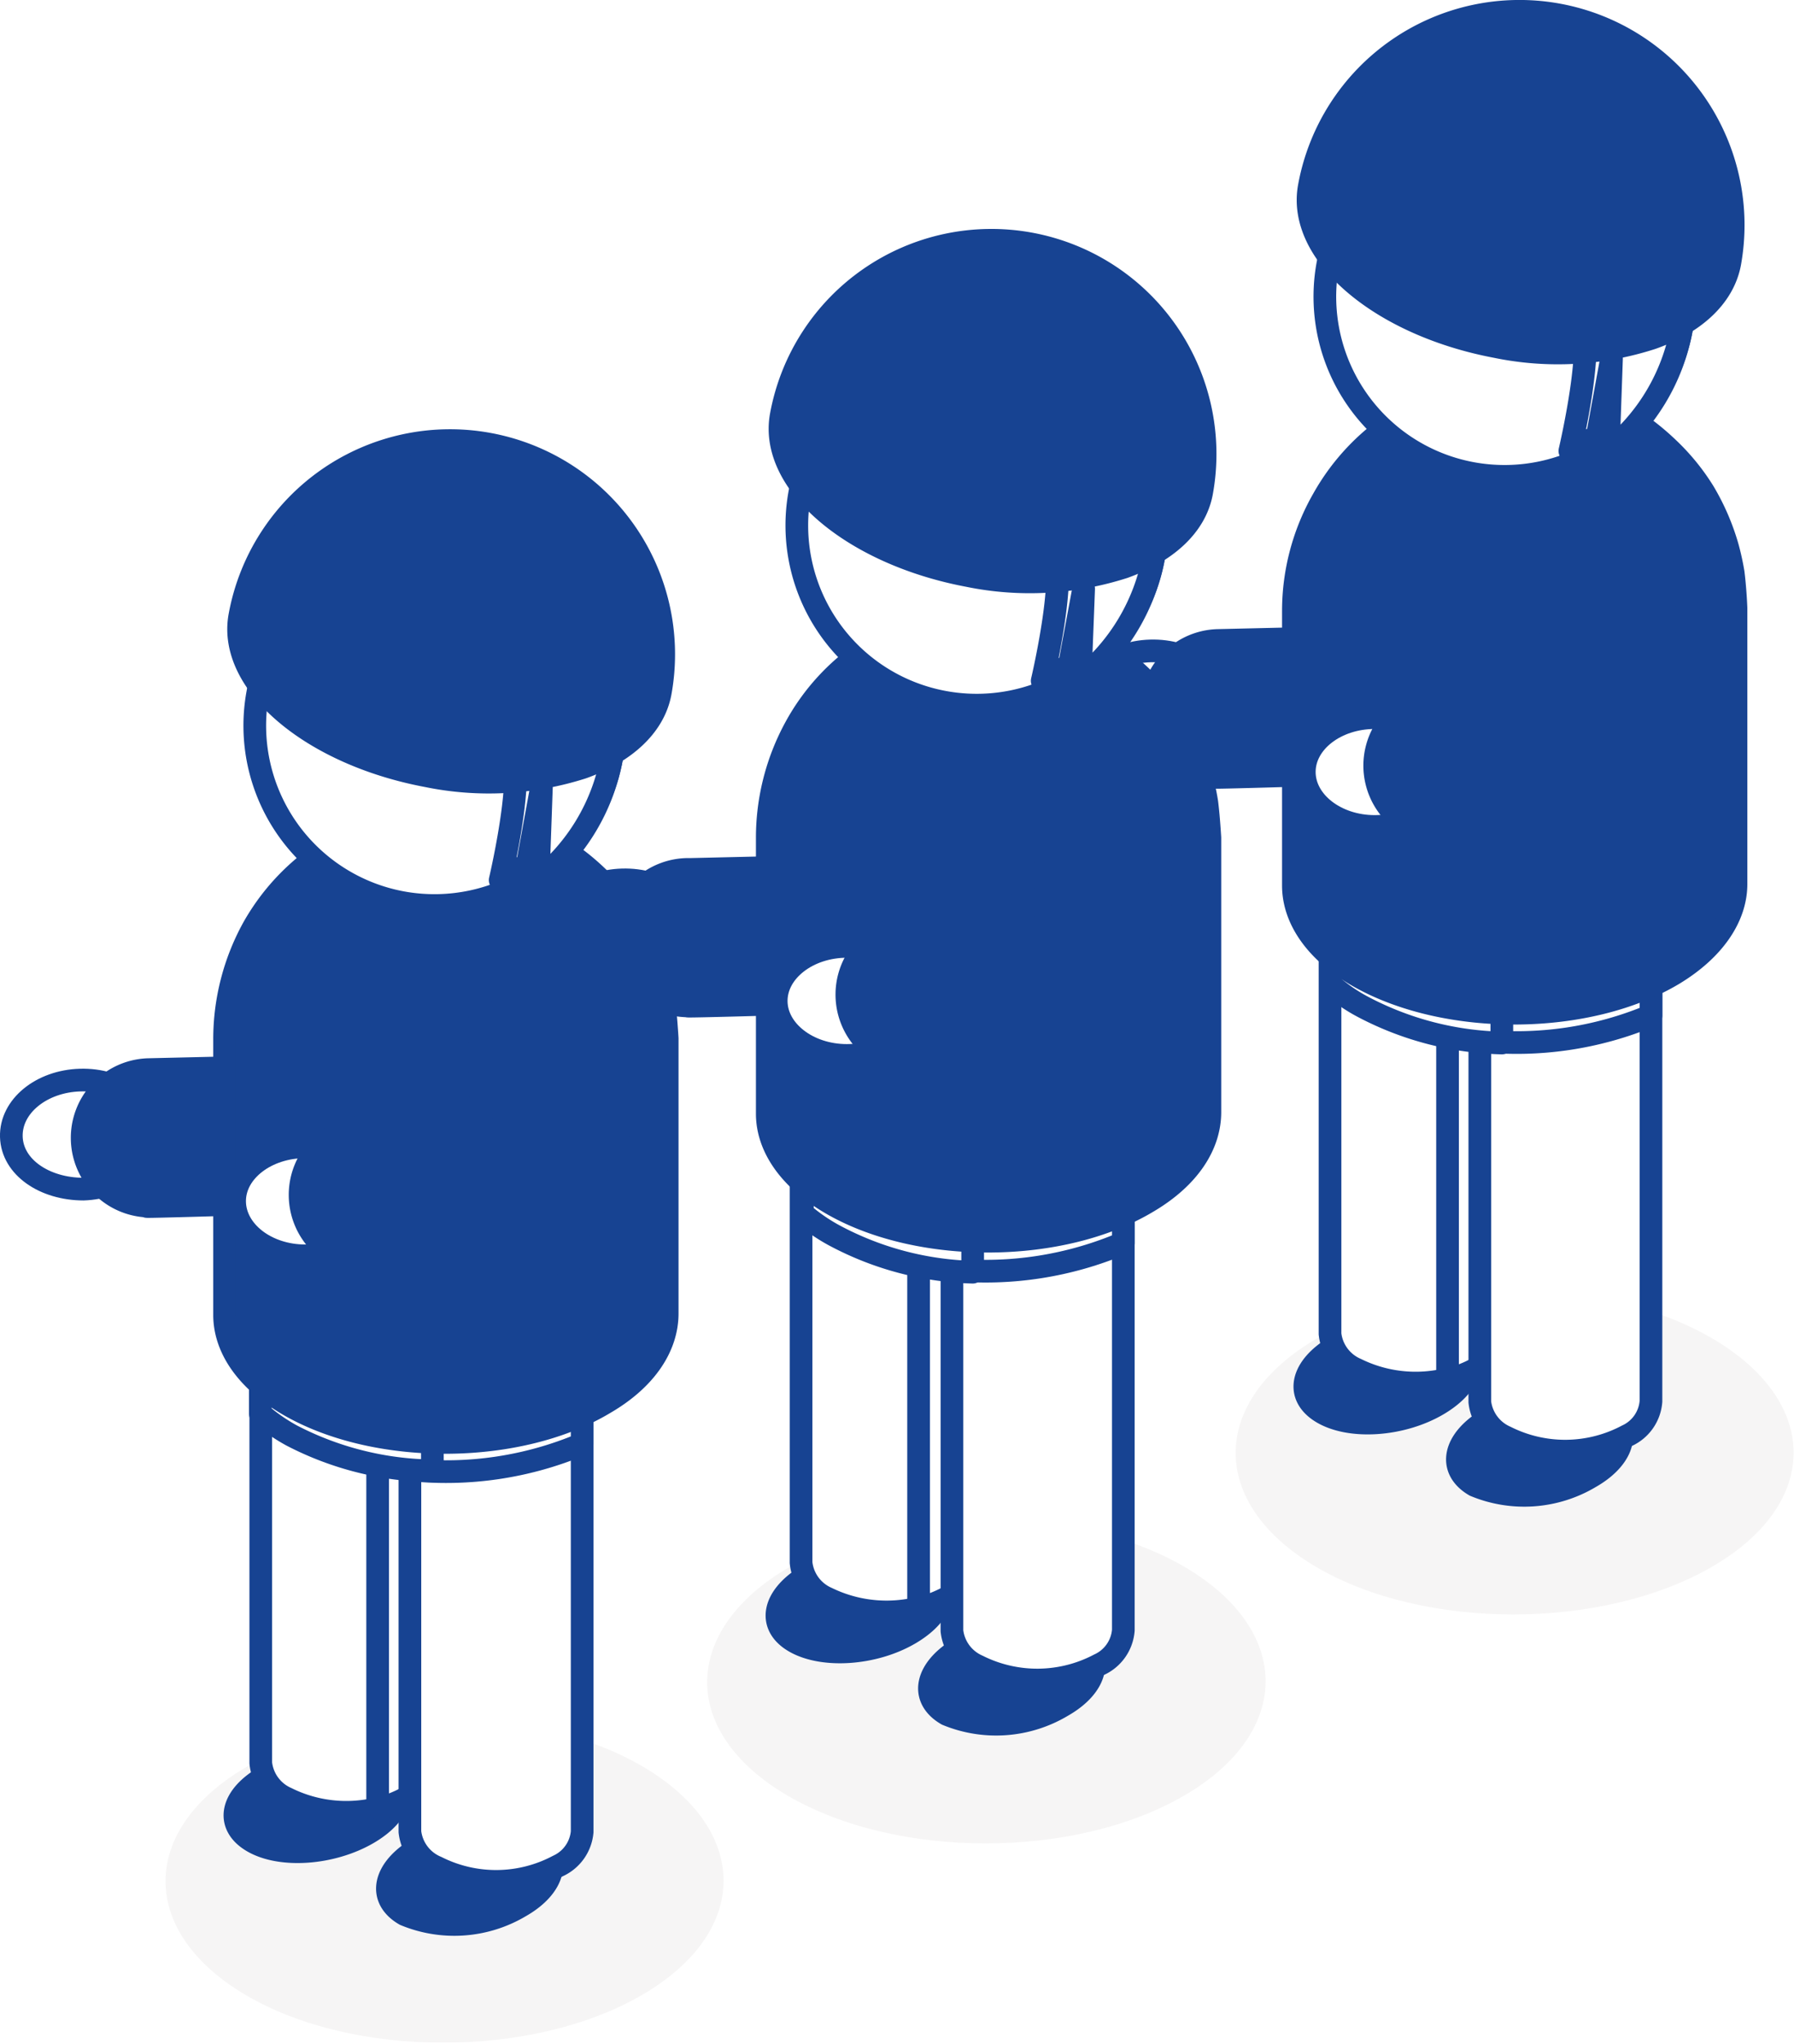
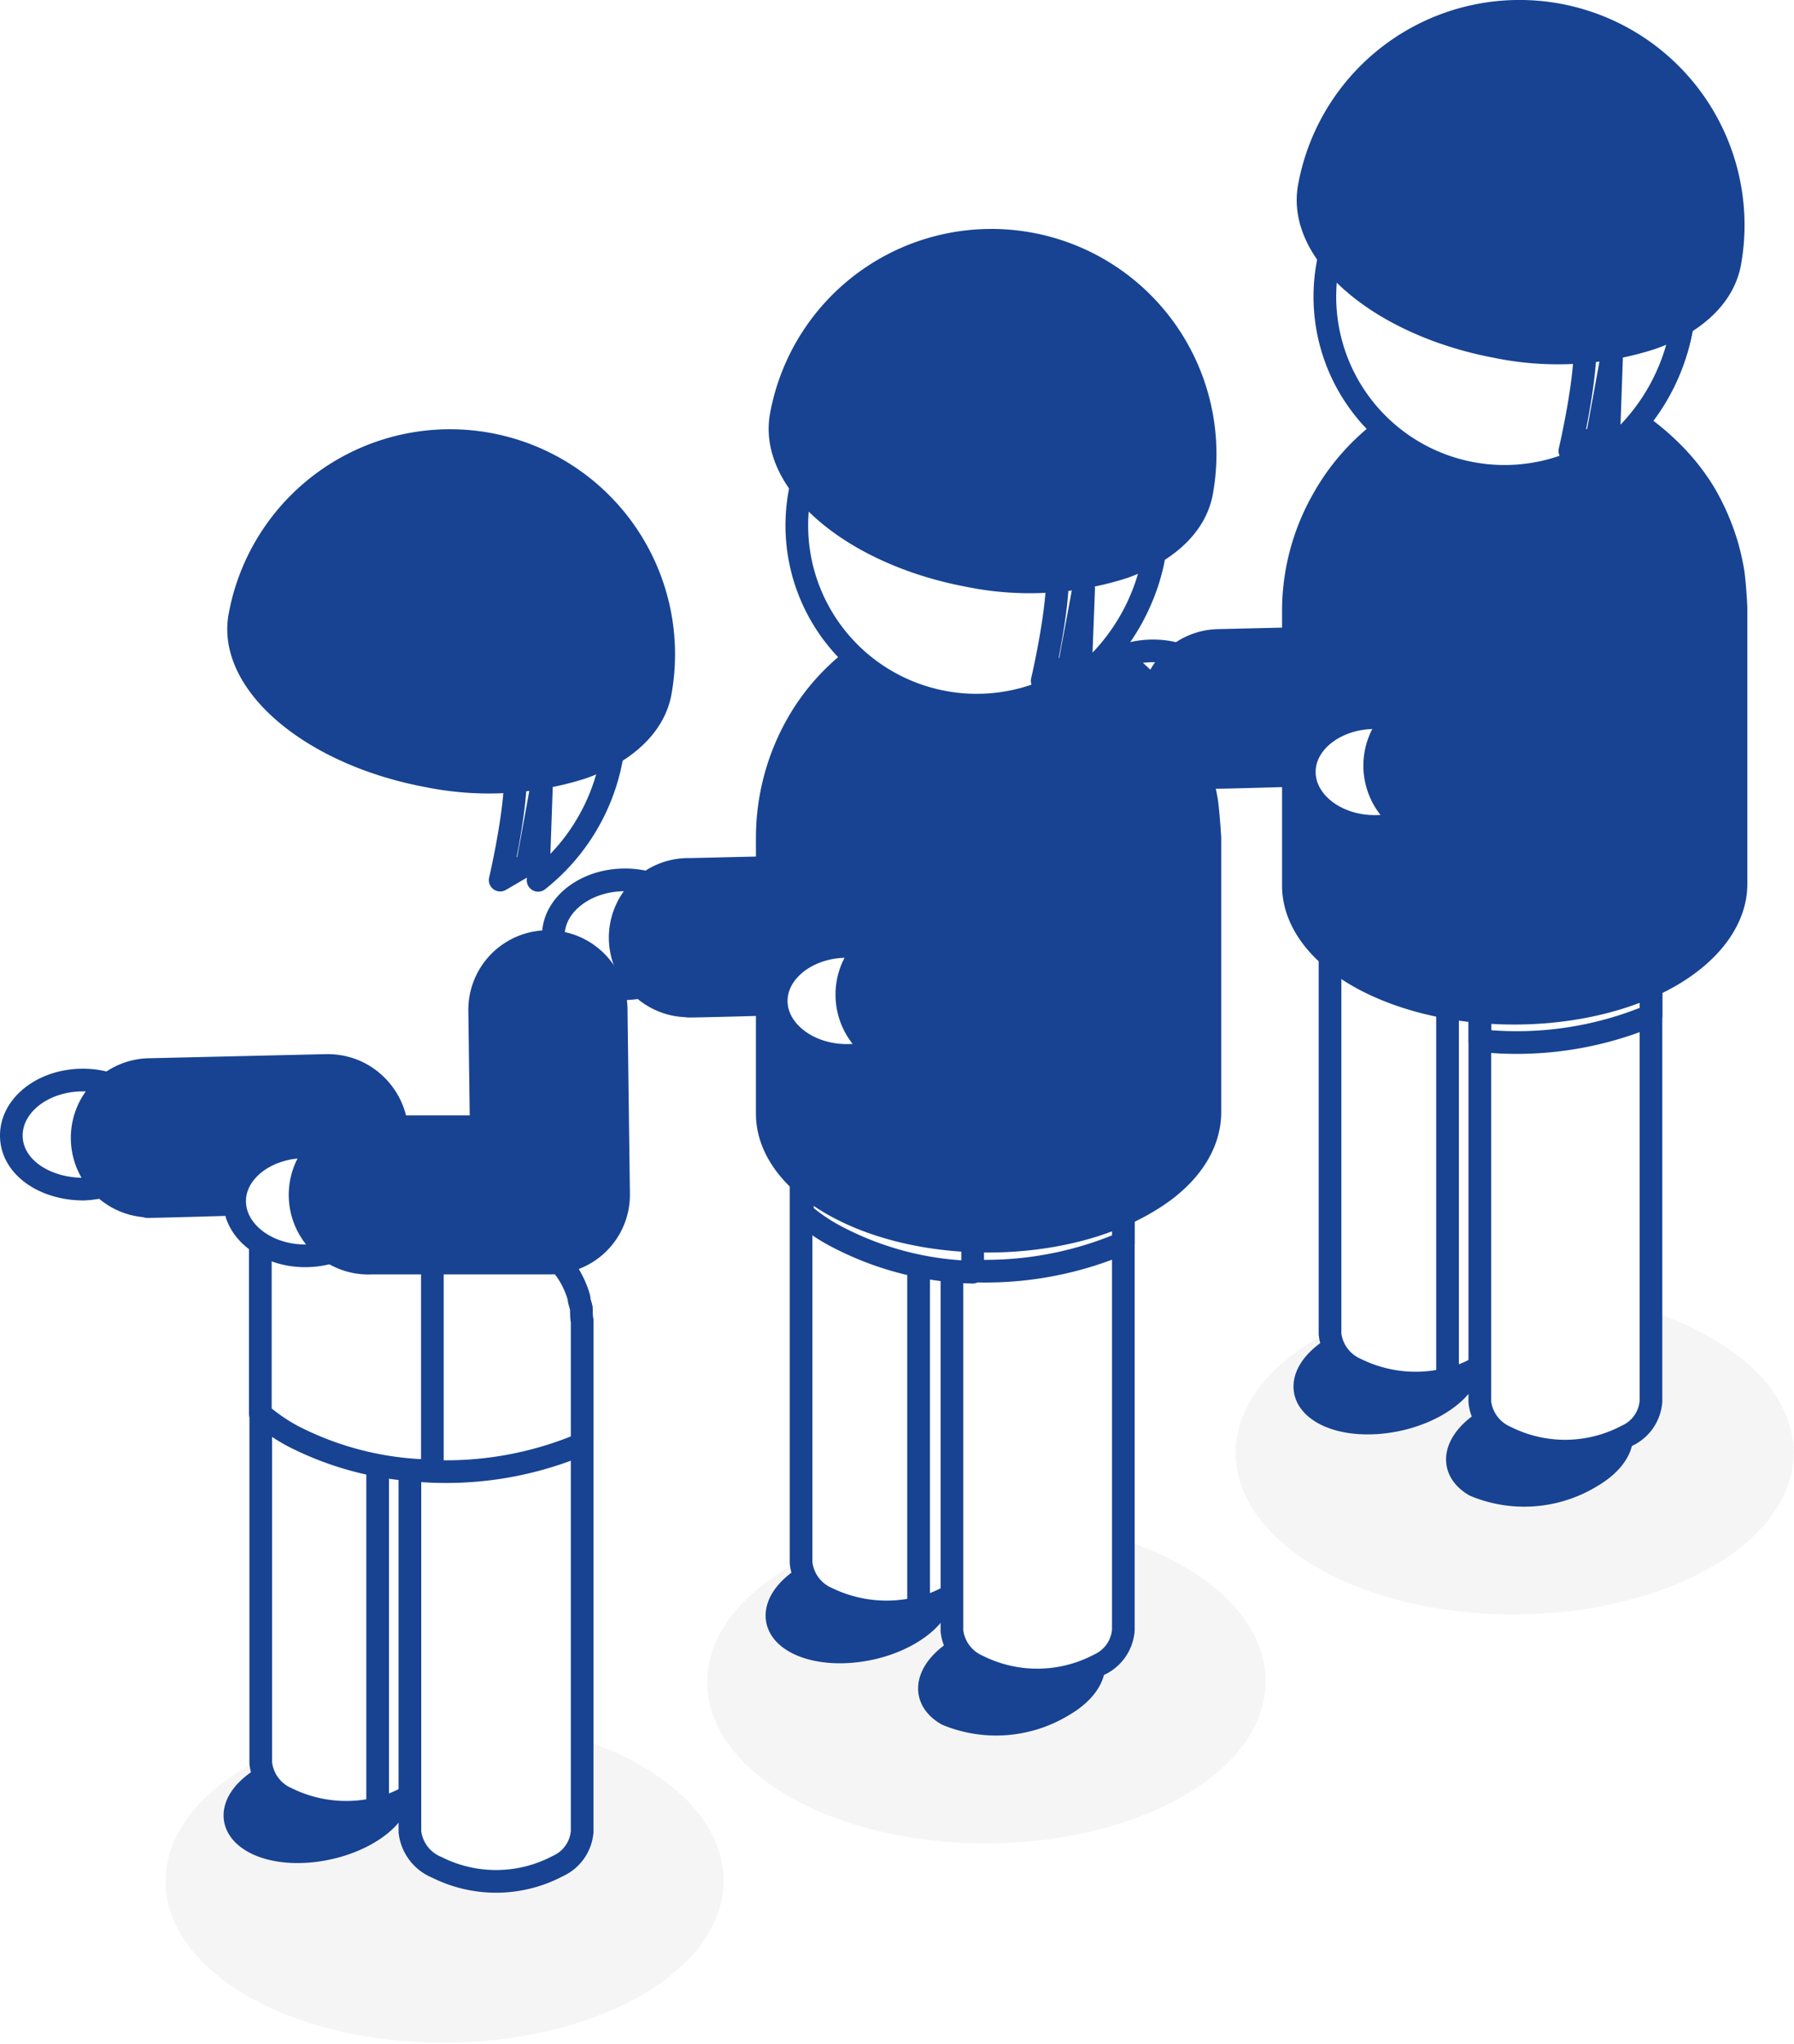
<svg xmlns="http://www.w3.org/2000/svg" viewBox="0 0 82.28 93.72">
  <defs>
    <style>.\31 fb4b61d-4a8a-4554-aaae-1941d1eba90d{fill:#fff;}.\31 fb4b61d-4a8a-4554-aaae-1941d1eba90d,.c7f96a00-1885-49ab-b514-5ed6b4c4b976{stroke:#174392;stroke-linejoin:round;stroke-width:1.04px;}.c7f96a00-1885-49ab-b514-5ed6b4c4b976{fill:#174392;}.\31 9ac4d02-c24f-46d4-846b-5eff76ad16d5{fill:#231815;opacity:0.04;}</style>
  </defs>
  <title>de.svg</title>
  <g id="608747be-a3f0-4d35-bd63-09e7f167a104" data-name="レイヤー 2">
    <g id="46004a98-573a-43cd-8243-3a576fba62a4" data-name="レイヤー 1">
      <path class="1fb4b61d-4a8a-4554-aaae-1941d1eba90d" d="M52.91,34.84c-1.78.06-3.27-1-3.31-2.39s1.38-2.55,3.16-2.6,3.23,1,3.27,2.41S54.68,34.79,52.91,34.84Z" />
      <path class="c7f96a00-1885-49ab-b514-5ed6b4c4b976" d="M64.81,29.25a3.21,3.21,0,0,0-.76-.07l-8.17.19A3.13,3.13,0,1,0,56,35.63s-2,.09,5-.12,6.2-3.25,6.2-3.25a3.12,3.12,0,0,0-1-2.21A3.16,3.16,0,0,0,64.81,29.25Z" />
      <path class="19ac4d02-c24f-46d4-846b-5eff76ad16d5" d="M60.43,61.36c-5,2.9-5,7.6-.06,10.5s13.1,2.9,18.13,0,5-7.6,0-10.5S65.45,58.46,60.43,61.36Z" />
      <path class="c7f96a00-1885-49ab-b514-5ed6b4c4b976" d="M73.58,64.67c1.28.74,1,2.13-.65,3.07a5.9,5.9,0,0,1-5.29.38c-1.27-.74-1-2.11.65-3.06A6,6,0,0,1,73.58,64.67Z" />
      <path class="c7f96a00-1885-49ab-b514-5ed6b4c4b976" d="M66.59,61.34c1.29.75,1,2.1-.65,3.07s-4,1.13-5.29.37-1-2.11.66-3.06A6,6,0,0,1,66.59,61.34Z" />
      <path class="1fb4b61d-4a8a-4554-aaae-1941d1eba90d" d="M61.53,35.84a4,4,0,0,1,3.38-2,3.84,3.84,0,0,1,1.94.51,4.49,4.49,0,0,1,.83.6,5.39,5.39,0,0,1,.63.8,4.82,4.82,0,0,1,.42,1,2.24,2.24,0,0,1,.09.45c0,.18.05.45.06.63V61.14a1.93,1.93,0,0,1-1.11,1.59,6.17,6.17,0,0,1-5.57.06A2,2,0,0,1,61,61.17V37.82A3.9,3.9,0,0,1,61.53,35.84Z" />
-       <path class="1fb4b61d-4a8a-4554-aaae-1941d1eba90d" d="M68.33,36.92a3.54,3.54,0,0,1,.4-.21,2.24,2.24,0,0,1,.09.45c0,.18.05.45.06.63V61.14a1.93,1.93,0,0,1-1.11,1.59,4.88,4.88,0,0,1-1.38.53V40.36a4,4,0,0,1,1.94-3.44Z" />
+       <path class="1fb4b61d-4a8a-4554-aaae-1941d1eba90d" d="M68.33,36.92a3.54,3.54,0,0,1,.4-.21,2.24,2.24,0,0,1,.09.45c0,.18.05.45.06.63V61.14a1.93,1.93,0,0,1-1.11,1.59,4.88,4.88,0,0,1-1.38.53V40.36a4,4,0,0,1,1.94-3.44" />
      <path class="1fb4b61d-4a8a-4554-aaae-1941d1eba90d" d="M68.38,39A3.87,3.87,0,0,1,69.8,37.5a3.73,3.73,0,0,1,2-.55,3.82,3.82,0,0,1,1.95.49,4,4,0,0,1,.81.61,4.13,4.13,0,0,1,.64.8,3.91,3.91,0,0,1,.42,1,4.5,4.5,0,0,1,.1.44c0,.2,0,.46,0,.63V64.26a1.89,1.89,0,0,1-1.1,1.58,6.06,6.06,0,0,1-5.56.06,2,2,0,0,1-1.19-1.61V40.93A4,4,0,0,1,68.38,39Z" />
      <path class="1fb4b61d-4a8a-4554-aaae-1941d1eba90d" d="M67.88,47.72V40.93a4,4,0,0,1,.5-2A3.87,3.87,0,0,1,69.8,37.5a3.73,3.73,0,0,1,2-.55,3.82,3.82,0,0,1,1.95.49,4,4,0,0,1,.81.61,4.13,4.13,0,0,1,.64.8,3.91,3.91,0,0,1,.42,1,4.5,4.5,0,0,1,.1.44c0,.2,0,.46,0,.63v5.65A15.92,15.92,0,0,1,67.88,47.72Z" />
-       <path class="1fb4b61d-4a8a-4554-aaae-1941d1eba90d" d="M62.45,46.14a7.58,7.58,0,0,1-1.43-1v-7.3a3.9,3.9,0,0,1,.51-2,4,4,0,0,1,3.38-2,3.84,3.84,0,0,1,1.94.51,4.49,4.49,0,0,1,.83.6,5.39,5.39,0,0,1,.63.8,4.82,4.82,0,0,1,.42,1,2.24,2.24,0,0,1,.09.45c0,.18.05.45.06.63v10A14.34,14.34,0,0,1,62.45,46.14Z" />
      <path class="c7f96a00-1885-49ab-b514-5ed6b4c4b976" d="M60.69,22.88a10.2,10.2,0,0,1,3.69-3.78,10,10,0,0,1,5-1.44,10.24,10.24,0,0,1,5,1.29,11.37,11.37,0,0,1,2.13,1.61,10,10,0,0,1,1.63,2,10.68,10.68,0,0,1,1.09,2.52,11.82,11.82,0,0,1,.26,1.18c.06.47.11,1.12.13,1.62V40.54c0,1.5-1,3-2.87,4.13-3.91,2.34-10.33,2.39-14.36.15-2.05-1.15-3.07-2.69-3.07-4.21V28A10.33,10.33,0,0,1,60.69,22.88Z" />
      <path class="1fb4b61d-4a8a-4554-aaae-1941d1eba90d" d="M60.9,12.11a8.24,8.24,0,0,0,6.62,9.6h0a8.25,8.25,0,0,0,9.6-6.63L77.51,13a8.25,8.25,0,0,0-6.63-9.61h0A8.24,8.24,0,0,0,61.29,10Z" />
      <path class="1fb4b61d-4a8a-4554-aaae-1941d1eba90d" d="M77.77,11.54l-.65,3.54a9.26,9.26,0,0,1-3.36,5.61l.15-4.24L73.26,20,72,20.68s1.44-6.13.2-6.13c-4.36,0-11.23-5.48-11.08-6.27C63.06-2.21,79.69,1.09,77.77,11.54Z" />
      <path class="c7f96a00-1885-49ab-b514-5ed6b4c4b976" d="M60.05,8.55h0a9.8,9.8,0,1,1,19.28,3.54c-.3,1.54-1.64,2.74-3.58,3.42a14,14,0,0,1-7.12.39c-5.32-1-9.16-4.26-8.58-7.35Z" />
      <path class="1fb4b61d-4a8a-4554-aaae-1941d1eba90d" d="M63.05,32.91c-1.78,0-3.23,1.12-3.23,2.49s1.45,2.5,3.23,2.5,3.2-1.12,3.2-2.5S64.82,32.91,63.05,32.91Z" />
      <path class="c7f96a00-1885-49ab-b514-5ed6b4c4b976" d="M75.12,38.14a3.23,3.23,0,0,1-.76.1l-8.18,0a3.13,3.13,0,0,1,0-6.26l5,0-.07-5.33a3.13,3.13,0,1,1,6.25-.09l.12,8.49a3.14,3.14,0,0,1-.89,2.23A3.17,3.17,0,0,1,75.12,38.14Z" />
      <path class="1fb4b61d-4a8a-4554-aaae-1941d1eba90d" d="M28.69,45.34c-1.78.06-3.27-1-3.31-2.39s1.38-2.55,3.16-2.6,3.23,1,3.27,2.41S30.46,45.29,28.69,45.34Z" />
      <path class="c7f96a00-1885-49ab-b514-5ed6b4c4b976" d="M40.6,39.75a3.26,3.26,0,0,0-.76-.07l-8.18.19a3.13,3.13,0,1,0,.15,6.25s-2,.09,5-.11S43,42.75,43,42.75a3.16,3.16,0,0,0-1-2.2A3.21,3.21,0,0,0,40.6,39.75Z" />
      <path class="19ac4d02-c24f-46d4-846b-5eff76ad16d5" d="M36.21,71.86c-5,2.9-5.05,7.6-.06,10.5s13.11,2.9,18.13,0,5-7.6.06-10.5S41.23,69,36.21,71.86Z" />
      <path class="c7f96a00-1885-49ab-b514-5ed6b4c4b976" d="M49.37,75.17c1.27.74,1,2.12-.65,3.06a5.91,5.91,0,0,1-5.29.39c-1.28-.74-1-2.11.65-3.06A5.94,5.94,0,0,1,49.37,75.17Z" />
      <path class="c7f96a00-1885-49ab-b514-5ed6b4c4b976" d="M42.38,71.84c1.28.75,1,2.1-.65,3.07s-4,1.12-5.29.37-1-2.11.65-3.06A6,6,0,0,1,42.38,71.84Z" />
      <path class="1fb4b61d-4a8a-4554-aaae-1941d1eba90d" d="M37.31,46.34a3.89,3.89,0,0,1,5.32-1.52,4.18,4.18,0,0,1,.83.61,4.73,4.73,0,0,1,.63.8,4,4,0,0,1,.42,1,3.78,3.78,0,0,1,.1.46c0,.18,0,.45,0,.63V71.64a2,2,0,0,1-1.1,1.59,6.23,6.23,0,0,1-5.58.06,2,2,0,0,1-1.19-1.63V48.32A4,4,0,0,1,37.31,46.34Z" />
      <path class="1fb4b61d-4a8a-4554-aaae-1941d1eba90d" d="M44.11,47.42a4.5,4.5,0,0,1,.4-.22,3.78,3.78,0,0,1,.1.46c0,.18,0,.45,0,.63V71.64a2,2,0,0,1-1.1,1.59,5.72,5.72,0,0,1-1.38.53l0-22.91a4,4,0,0,1,.52-2A3.88,3.88,0,0,1,44.11,47.42Z" />
      <path class="1fb4b61d-4a8a-4554-aaae-1941d1eba90d" d="M44.16,49.45A4,4,0,0,1,45.59,48a4,4,0,0,1,3.9-.05,3.87,3.87,0,0,1,1.45,1.41,4,4,0,0,1,.43,1c0,.14.07.32.1.44s0,.46.05.63V74.76a1.9,1.9,0,0,1-1.11,1.58,6.09,6.09,0,0,1-5.56.06,2,2,0,0,1-1.19-1.61V51.43A4.12,4.12,0,0,1,44.16,49.45Z" />
      <path class="1fb4b61d-4a8a-4554-aaae-1941d1eba90d" d="M43.66,58.22V51.43a4.12,4.12,0,0,1,.5-2A4,4,0,0,1,45.59,48a4,4,0,0,1,3.9-.05,3.87,3.87,0,0,1,1.45,1.41,4,4,0,0,1,.43,1c0,.14.07.32.1.44s0,.46.05.63V57A16.08,16.08,0,0,1,43.66,58.22Z" />
      <path class="1fb4b61d-4a8a-4554-aaae-1941d1eba90d" d="M38.24,56.64a8.15,8.15,0,0,1-1.44-1v-7.3a3.92,3.92,0,0,1,5.83-3.5,4.18,4.18,0,0,1,.83.61,4.73,4.73,0,0,1,.63.8,4,4,0,0,1,.42,1,3.78,3.78,0,0,1,.1.46c0,.18,0,.45,0,.63v10A14.26,14.26,0,0,1,38.24,56.64Z" />
      <path class="c7f96a00-1885-49ab-b514-5ed6b4c4b976" d="M36.47,33.38a10,10,0,0,1,13.74-3.93A10.48,10.48,0,0,1,54,33.09a10.34,10.34,0,0,1,1.09,2.53,9.56,9.56,0,0,1,.26,1.18c.06.47.11,1.12.14,1.62V51c0,1.5-.95,3-2.88,4.13-3.9,2.33-10.33,2.39-14.35.14-2.05-1.15-3.07-2.68-3.07-4.2l0-12.64A10.56,10.56,0,0,1,36.47,33.38Z" />
      <path class="1fb4b61d-4a8a-4554-aaae-1941d1eba90d" d="M36.68,22.61A8.24,8.24,0,0,0,43.3,32.2h0a8.25,8.25,0,0,0,9.61-6.62l.39-2.13a8.25,8.25,0,0,0-6.63-9.6h0a8.24,8.24,0,0,0-9.6,6.63Z" />
      <path class="1fb4b61d-4a8a-4554-aaae-1941d1eba90d" d="M53.56,22l-.65,3.54a9.33,9.33,0,0,1-3.37,5.61L49.7,27l-.65,3.49-1.25.73s1.44-6.12.2-6.12c-4.36,0-11.23-5.48-11.08-6.27C38.84,8.29,55.47,11.58,53.56,22Z" />
      <path class="c7f96a00-1885-49ab-b514-5ed6b4c4b976" d="M35.83,19.05h0a9.8,9.8,0,1,1,19.28,3.54c-.29,1.54-1.64,2.73-3.57,3.42a14.09,14.09,0,0,1-7.12.39c-5.33-1-9.16-4.26-8.59-7.35Z" />
      <path class="1fb4b61d-4a8a-4554-aaae-1941d1eba90d" d="M38.84,43.4c-1.78,0-3.24,1.13-3.24,2.5s1.46,2.5,3.24,2.5S42,47.28,42,45.9,40.61,43.4,38.84,43.4Z" />
      <path class="c7f96a00-1885-49ab-b514-5ed6b4c4b976" d="M50.9,48.64a3.23,3.23,0,0,1-.76.1l-8.17,0a3.13,3.13,0,0,1,0-6.26l5,0-.07-5.34a3.13,3.13,0,0,1,6.26-.08l.11,8.49a3.12,3.12,0,0,1-2.35,3.07Z" />
      <path class="1fb4b61d-4a8a-4554-aaae-1941d1eba90d" d="M3.83,54.53c-1.78,0-3.27-1-3.31-2.4s1.38-2.55,3.16-2.6,3.23,1,3.27,2.41S5.6,54.47,3.83,54.53Z" />
      <path class="c7f96a00-1885-49ab-b514-5ed6b4c4b976" d="M15.74,48.94a3.27,3.27,0,0,0-.76-.08l-8.18.19A3.13,3.13,0,0,0,7,55.31s-2,.09,5-.12,6.21-3.25,6.21-3.25a3.18,3.18,0,0,0-1-2.21A3.1,3.1,0,0,0,15.74,48.94Z" />
      <path class="19ac4d02-c24f-46d4-846b-5eff76ad16d5" d="M11.35,81c-5,2.9-5,7.6-.06,10.5s13.11,2.9,18.13,0,5-7.59.06-10.49S16.37,78.15,11.35,81Z" />
-       <path class="c7f96a00-1885-49ab-b514-5ed6b4c4b976" d="M24.51,84.35c1.27.74,1,2.13-.65,3.07a5.91,5.91,0,0,1-5.29.38c-1.28-.74-1-2.11.65-3.06A6,6,0,0,1,24.51,84.35Z" />
      <path class="c7f96a00-1885-49ab-b514-5ed6b4c4b976" d="M17.52,81c1.28.75,1,2.11-.65,3.07s-4,1.13-5.29.37-1-2.1.65-3A6,6,0,0,1,17.52,81Z" />
      <path class="1fb4b61d-4a8a-4554-aaae-1941d1eba90d" d="M12.45,55.52a4.14,4.14,0,0,1,1.42-1.46,4,4,0,0,1,2-.56,3.82,3.82,0,0,1,1.93.51,4.18,4.18,0,0,1,.83.61,4.43,4.43,0,0,1,.63.79,4.11,4.11,0,0,1,.52,1.43c0,.18,0,.46.05.63V80.82a1.94,1.94,0,0,1-1.1,1.59,6.16,6.16,0,0,1-5.58.06,2,2,0,0,1-1.19-1.62V57.5A4,4,0,0,1,12.45,55.52Z" />
      <path class="1fb4b61d-4a8a-4554-aaae-1941d1eba90d" d="M19.25,56.6c.1-.07.25-.12.4-.21a4.08,4.08,0,0,1,.1.45c0,.18,0,.46.05.63V80.82a1.94,1.94,0,0,1-1.1,1.59,5,5,0,0,1-1.38.53l0-22.9a4.05,4.05,0,0,1,.52-2A4,4,0,0,1,19.25,56.6Z" />
      <path class="1fb4b61d-4a8a-4554-aaae-1941d1eba90d" d="M19.3,58.64a3.88,3.88,0,0,1,1.43-1.46,3.79,3.79,0,0,1,2-.55,3.92,3.92,0,0,1,1.94.49,4.39,4.39,0,0,1,.82.62,3.69,3.69,0,0,1,.63.79,4.31,4.31,0,0,1,.43,1c0,.14.07.32.1.44s0,.46.05.63V84a1.9,1.9,0,0,1-1.11,1.57,6.06,6.06,0,0,1-5.56.06A2,2,0,0,1,18.8,84V60.61A4.09,4.09,0,0,1,19.3,58.64Z" />
      <path class="1fb4b61d-4a8a-4554-aaae-1941d1eba90d" d="M18.8,67.4V60.61a4.09,4.09,0,0,1,.5-2,3.88,3.88,0,0,1,1.43-1.46,3.79,3.79,0,0,1,2-.55,3.92,3.92,0,0,1,1.94.49,4.39,4.39,0,0,1,.82.62,3.69,3.69,0,0,1,.63.79,4.31,4.31,0,0,1,.43,1c0,.14.07.32.1.44s0,.46.05.63v5.65A16,16,0,0,1,18.8,67.4Z" />
      <path class="1fb4b61d-4a8a-4554-aaae-1941d1eba90d" d="M13.38,65.83a8.15,8.15,0,0,1-1.44-1V57.5a4,4,0,0,1,.51-2,4.14,4.14,0,0,1,1.42-1.46,4,4,0,0,1,2-.56,3.82,3.82,0,0,1,1.93.51,4.18,4.18,0,0,1,.83.61,4.43,4.43,0,0,1,.63.79,4.11,4.11,0,0,1,.52,1.43c0,.18,0,.46.05.63v10A14.39,14.39,0,0,1,13.38,65.83Z" />
-       <path class="c7f96a00-1885-49ab-b514-5ed6b4c4b976" d="M11.61,42.56a10.14,10.14,0,0,1,3.69-3.77,9.9,9.9,0,0,1,5-1.44,10,10,0,0,1,5,1.29,10.54,10.54,0,0,1,2.13,1.6,10,10,0,0,1,1.63,2,10.34,10.34,0,0,1,1.09,2.53A9.4,9.4,0,0,1,30.46,46c.06.47.11,1.13.14,1.62V60.23c0,1.5-.95,3-2.88,4.12-3.9,2.34-10.33,2.4-14.35.15-2.05-1.15-3.07-2.68-3.07-4.2l0-12.64A10.57,10.57,0,0,1,11.61,42.56Z" />
-       <path class="1fb4b61d-4a8a-4554-aaae-1941d1eba90d" d="M11.82,31.79a8.25,8.25,0,0,0,6.62,9.6h0a8.26,8.26,0,0,0,9.61-6.62l.39-2.13A8.25,8.25,0,0,0,21.81,23h0a8.23,8.23,0,0,0-9.6,6.62Z" />
      <path class="1fb4b61d-4a8a-4554-aaae-1941d1eba90d" d="M28.7,31.23l-.65,3.54a9.28,9.28,0,0,1-3.37,5.6l.15-4.24-.64,3.5-1.25.73s1.44-6.13.2-6.12c-4.36,0-11.23-5.49-11.08-6.27C14,17.47,30.61,20.77,28.7,31.23Z" />
      <path class="c7f96a00-1885-49ab-b514-5ed6b4c4b976" d="M11,28.24h0a9.8,9.8,0,0,1,19.28,3.53c-.29,1.54-1.64,2.74-3.57,3.43a14.1,14.1,0,0,1-7.12.38c-5.33-1-9.16-4.26-8.59-7.34Z" />
      <path class="1fb4b61d-4a8a-4554-aaae-1941d1eba90d" d="M14,52.59c-1.78,0-3.24,1.12-3.24,2.49S12.2,57.59,14,57.59s3.2-1.13,3.2-2.51S15.75,52.59,14,52.59Z" />
      <path class="c7f96a00-1885-49ab-b514-5ed6b4c4b976" d="M26,57.82a2.78,2.78,0,0,1-.76.1l-8.17,0a3.13,3.13,0,1,1,0-6.25l5,0L22,46.35a3.13,3.13,0,0,1,6.26-.08l.11,8.48A3.12,3.12,0,0,1,26,57.82Z" />
    </g>
  </g>
</svg>